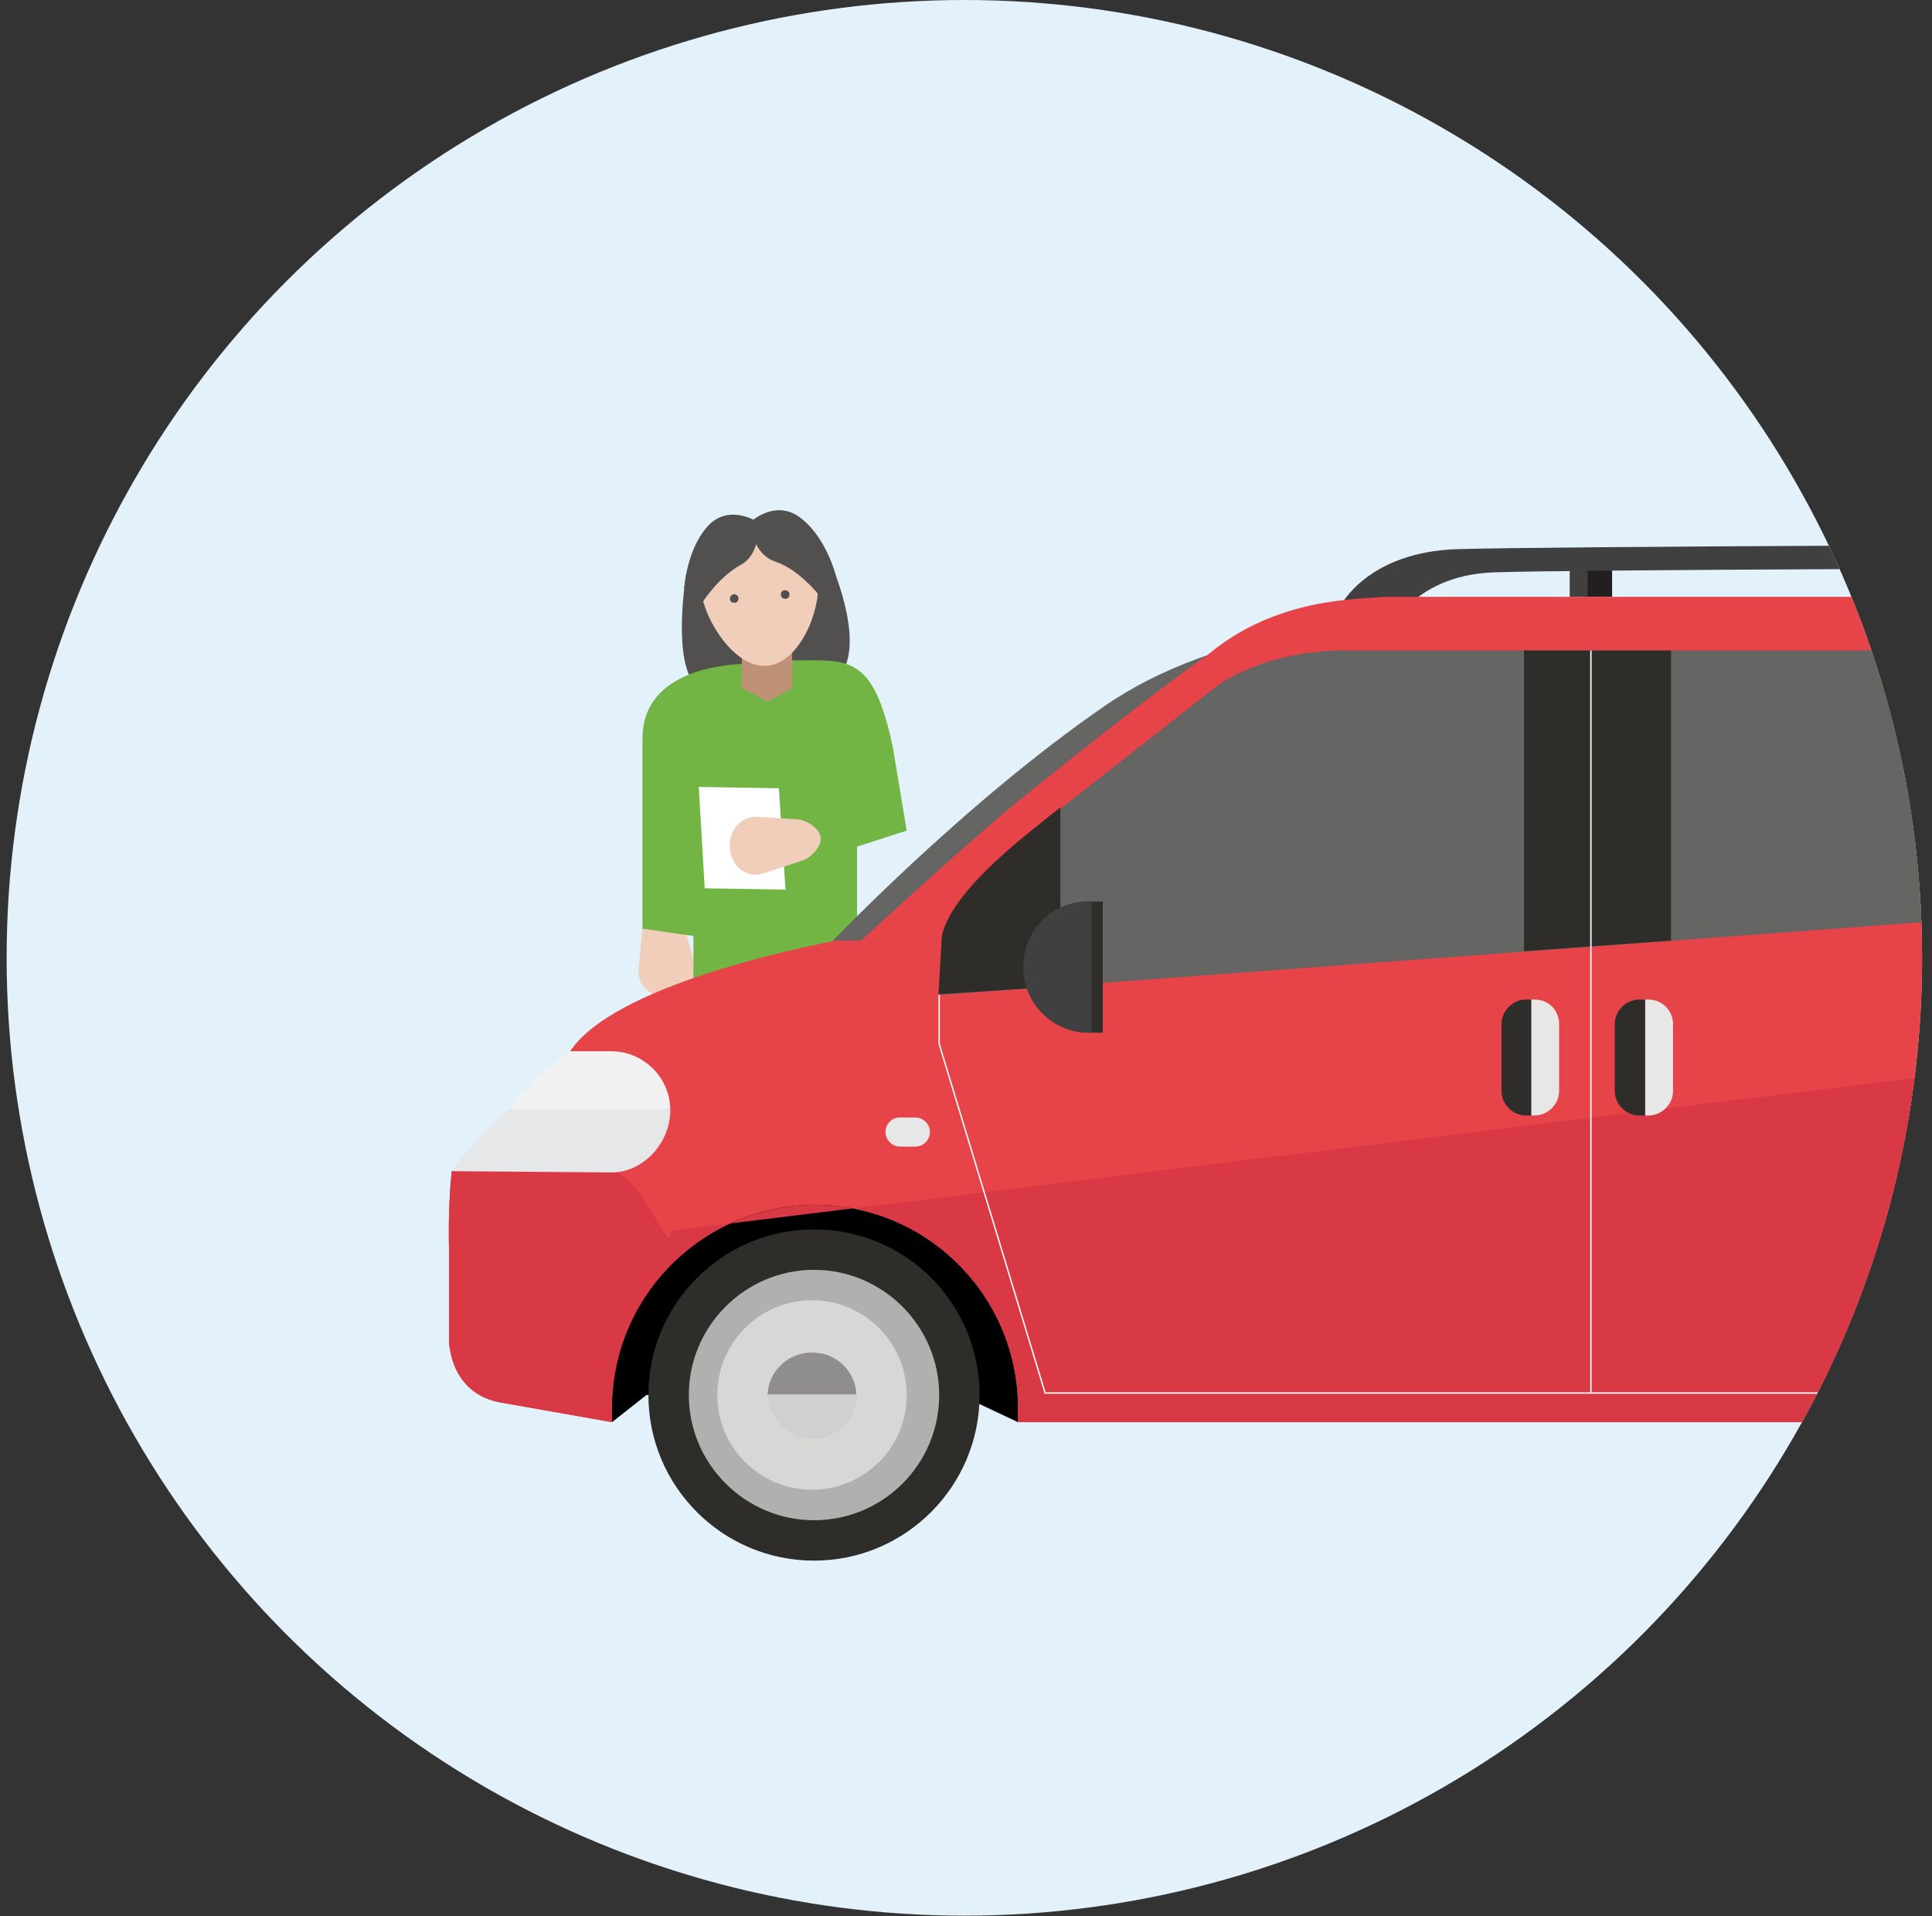
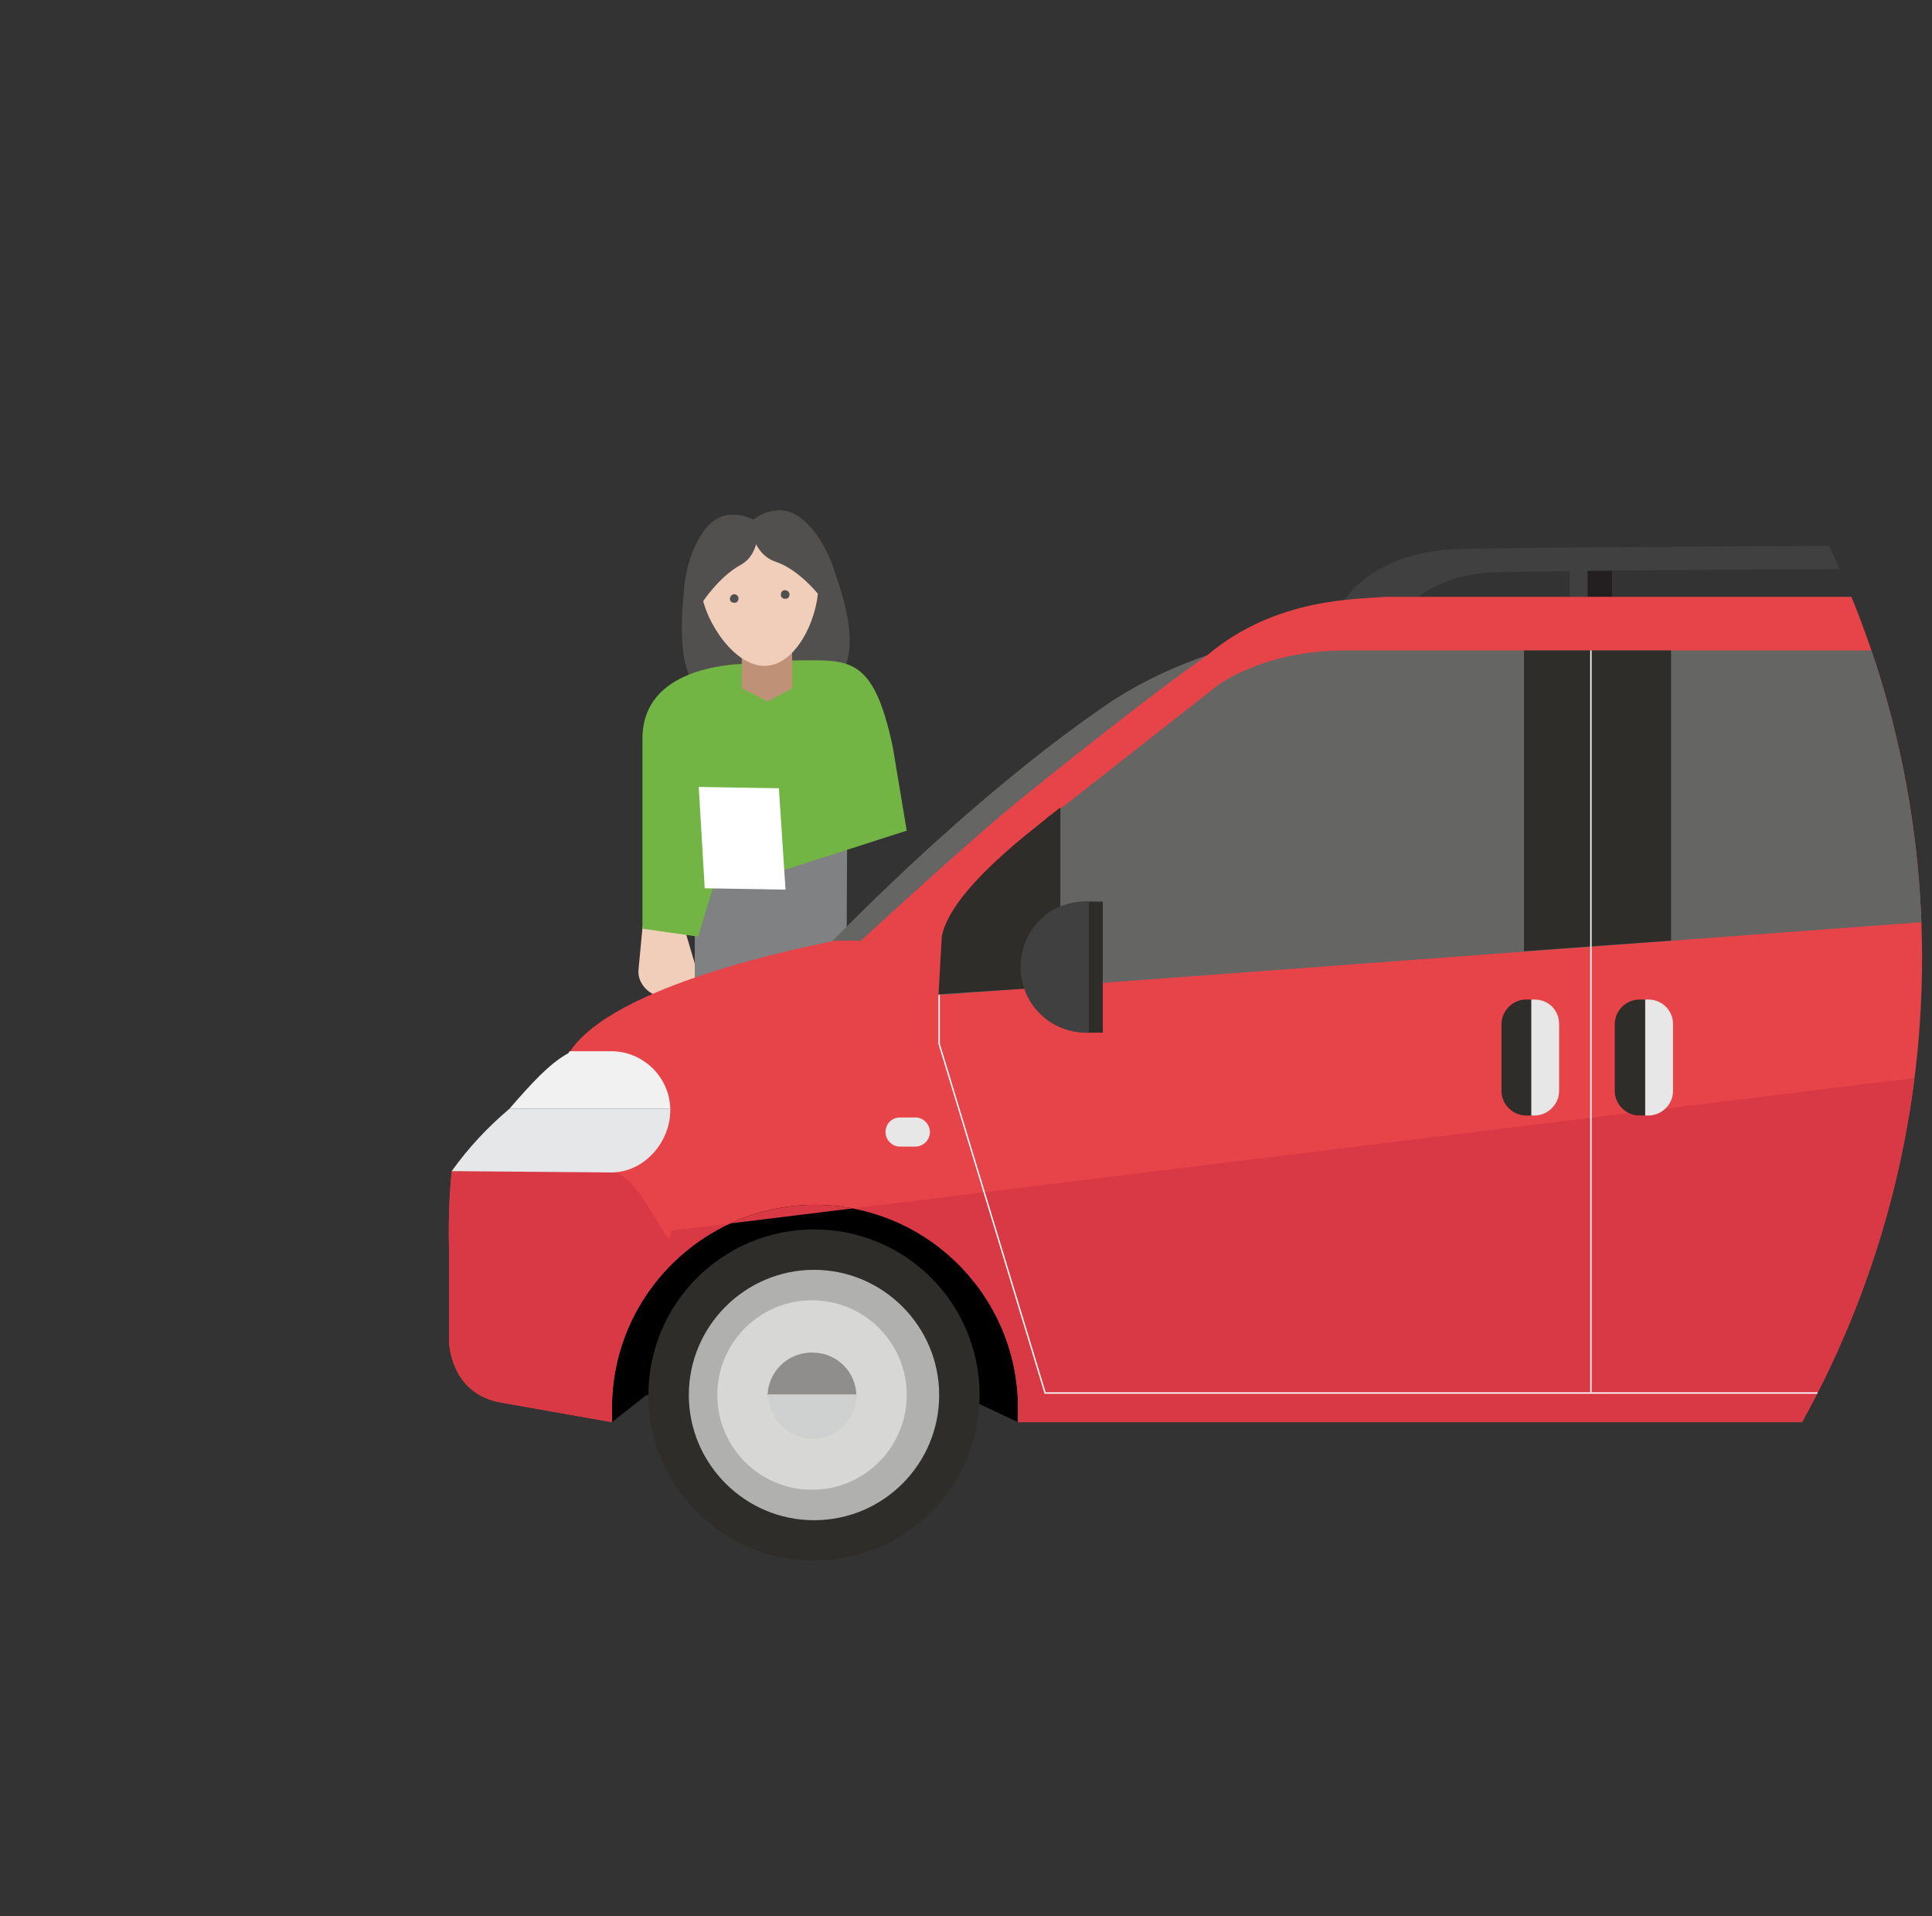
<svg xmlns="http://www.w3.org/2000/svg" enable-background="new 0 0 291.7 289.3" viewBox="0 0 291.7 289.3">
  <rect x="0" y="0" width="291.7" height="289.3" fill="#333333" stroke="none" />
  <clipPath id="a">
    <circle cx="145.6" cy="144.6" r="144.6" />
  </clipPath>
-   <circle cx="145.6" cy="144.6" fill="#e2f1fa" r="144.6" />
  <g clip-path="url(#a)">
    <path d="m105 145.8c.7 2.2-1 4.6-3.8 4.8s-5-1.9-4.8-4.2l.6-6.3c.1-1 1.3-3.1 2.8-3.2s3.1 1.8 3.4 2.8z" fill="#f1ceba" />
    <path d="m104.9 196.7h22.7l.3-70.3h-23z" fill="#808182" />
    <path d="m103.6 86.7s-1.9 11.4.8 15.9 9.9 3.7 10.1 3.5 4.7-1.4 4.7-1.4l-5-18.8z" fill="#51504e" />
    <path d="m124.9 83.7s5.1 10.8 2.8 16.7c-1.8 4.8-9 5.4-9.2 5.2s-4.9-.6-4.9-.6l1.1-19.4z" fill="#51504e" />
-     <path d="m104.7 148h24.7v-26.5l-24.7 3.7z" fill="#72b544" />
    <path d="m112.6 100.2c-2.3.1-15.6.6-15.6 11.3v28.7l8.4 1.2 11.3-37.2c0-2.3-1.3-2.1-3.6-2" fill="#72b544" />
    <path d="m134.8 112.8c-3-14.2-6.8-13.1-15.1-13.1s-15.1 5.9-15.1 13.1v16.1l13 2.7 19.3-6.2z" fill="#72b544" />
    <path d="m112 98.6v5.3l3.9 2 3.7-2v-5.4z" fill="#bf9278" />
    <path d="m123.5 87.8c.4 4.3-2.7 12.2-7.6 12.7s-9.5-6.8-10-11.1 2.9-10.5 7.7-10.9 9.4 5 9.9 9.3" fill="#f1ceba" />
    <g fill="#51504e">
      <path d="m111.5 90.3c0 .4-.2.7-.6.7-.4 0-.7-.2-.7-.6 0-.3.2-.6.6-.7.4 0 .7.3.7.6" />
      <path d="m119.2 89.7c0 .4-.2.7-.6.7s-.7-.2-.7-.6c0-.4.2-.7.6-.7.4-0 .7.3.7.6" />
      <path d="m114.4 78.8s.7 4.7-2.6 6.5-5.8 5.7-5.8 5.7l-2.7-2.1s.3-5.8 3.5-9.4 7.6-.7 7.6-.7" />
      <path d="m113.2 78.9s.3 4.7 3.9 5.9 6.6 5.1 6.6 5.1l2.5-3s-1.4-5.7-5.3-8.7-7.7.7-7.7.7" />
    </g>
    <path d="m313.1 85.8h4.3v4.3h-4.3z" fill="#231f20" />
    <path d="m311 85.8h2.7v4.3h-2.7z" fill="#404041" />
    <path d="m239.1 85.8h4.3v4.3h-4.3z" fill="#231f20" />
    <path d="m237 85.8h2.7v4.3h-2.7z" fill="#404041" />
    <path d="m326.1 85.9c-9.7-.2-88.3.1-100.4.5-6.6.2-10.6 2.7-13 4.9h-10.2s4.1-8 17.6-8.4 100.9-.8 111.7-.5 12.4 8.9 12.4 8.9h-8.3c-1.5-2.5-4.4-5.3-9.8-5.4z" fill="#404041" />
    <path d="m364.9 130.9h6.4v48.2h-6.4z" fill="#f1f1f2" />
    <path d="m364.9 161.5h6.4v17.7h-6.4z" fill="#e6e7e8" />
    <path d="m365.2 212.3-8.7-1.8h-47.3l-5.2 4.1-3.4-5.6s6.4-33.9 8.6-33.9h36.7l21.9 18.1z" fill="#404041" />
    <path d="m153.7 214.7-8.7-4.1h-47.4l-5.2 4.1-3.4-5.7s6.4-33.9 8.6-33.9h36.7l21.9 18.1z" />
    <path d="m134.5 142.9-12 .4c.4-.1 2.1-.1 2.1-.1s20.6-21.8 42.3-36.7c8.6-5.9 18.6-9.1 29.1-11.3 0 0-31.1 13.8-48.9 32.6-4.5 4.7-8.7 9.8-12.6 15.1" fill="#656563" />
    <path d="m100 210.6c0-12.5 10.1-22.6 22.6-22.6s22.6 10.1 22.6 22.6-10.1 22.6-22.6 22.6c-12.4 0-22.5-10.2-22.6-22.6.1 0 .1 0 0 0" fill="#b0b0af" />
    <path d="m100 210.6c0-12.5 10.1-22.6 22.6-22.6s22.6 10.1 22.6 22.6-10.1 22.6-22.6 22.6c-12.4 0-22.5-10.2-22.6-22.6.1 0 .1 0 0 0" fill="#b0b0af" />
    <path d="m122.9 185.6c-13.8 0-25 11.2-25 25s11.2 25 25 25 25-11.2 25-25-11.1-25-25-25zm0 43.9c-10.4 0-18.9-8.5-18.9-18.9s8.5-18.9 18.9-18.9 18.9 8.5 18.9 18.9-8.4 18.9-18.9 18.9" fill="#2e2d2a" />
    <path d="m108.3 210.6c0-7.9 6.4-14.3 14.3-14.3s14.3 6.4 14.3 14.3-6.4 14.3-14.3 14.3c-7.9 0-14.3-6.4-14.3-14.3" fill="#d7d7d6" />
    <path d="m115.9 210.6c.1-3.7 3.3-6.6 7-6.4 3.5.1 6.3 2.9 6.4 6.4z" fill="#8f8e8c" />
    <path d="m122.7 217.2c-3.7 0-6.7-3-6.7-6.7h13.4c-.1 3.8-3.1 6.8-6.7 6.7" fill="#cfd1d0" />
    <path d="m334.2 185.6c-13.8 0-25 11.2-25 25 0 1.1 11.2.6 25 .6s25 2.9 25-.6c0-13.8-11.2-25-25-25z" fill="#2e2d2a" />
    <path d="m327.2 210.6c.1-3.7 3.3-6.6 7-6.4 3.5.1 6.3 2.9 6.4 6.4z" fill="#8f8e8c" />
    <path d="m371.3 134.3v10.5" fill="none" />
    <path d="m396.3 179.2v20.4l-22 6.3v2.8l-5.1 3.9-4-.3c-.4-16.9-14.5-30.3-31.4-29.9-16.6.4-29.9 14-29.9 30.7v1.6h-150.2c0-.5 0-1 0-1.6.3-16.9-13.2-30.9-30.1-31.2s-30.9 13.2-31.2 30.1v1.1 1.6l-16.4-2.9c-8.2-1.2-8.2-9.4-8.2-9.4v-13.6c-.1-4 0-8 .4-12h23.8c4.9 0 8.9-4 8.9-8.9s-4-8.9-8.9-8.9h-6.1c6.3-10.3 35.8-16.1 40.3-17h3.8s16.8-15.5 24.4-21.6c20.2-16.3 27.9-21.5 27.9-21.5 10.4-8.8 22.9-8.4 26.8-8.8h145.6c6.9 0 11.7 10.7 11.7 10.7z" fill="#e64449" />
    <path d="m385.5 150.9 10.9 28.3v20.4l-22 6.3v2.8l-5.1 3.9-4-.3c-.4-16.9-14.5-30.3-31.4-29.9-16.6.4-29.9 14-29.9 30.7v1.6h-150.3c0-.5 0-1 0-1.6.3-16.9-13.2-30.9-30.1-31.2s-30.9 13.2-31.2 30.1v1.1 1.6l-16.4-2.9c-8.2-1.2-8.2-9.4-8.2-9.4v-13.6c-.1-4 0-8 .4-12h23.8c4.9 0 9.3 13.9 9.3 9" fill="#d83945" />
    <path d="m156.8 124.7 27-21.2s6.9-5.3 19.2-5.3h133.9c14.2 0 17 4.1 19.5 11.2 2.9 8.4 11 21.6-2 24.4l-22.5 2.4s-17.8 1.2-9.1.6l-180.9 13.4z" fill="#656563" />
    <path d="m247.5 168.4c-2 0-3.7-1.7-3.7-3.7v-10.1c0-2 1.7-3.7 3.7-3.7h.9v17.5z" fill="#2e2d2a" />
    <path d="m252.6 154.6v10.1c0 2-1.7 3.7-3.7 3.7h-.5v-17.5h.5c2 0 3.7 1.6 3.7 3.7z" fill="#e8e7e8" />
    <path d="m230.4 168.4c-2 0-3.7-1.7-3.7-3.7v-10.1c0-2 1.7-3.7 3.7-3.7h.9v17.5z" fill="#2e2d2a" />
    <path d="m235.4 154.6v10.1c0 2-1.7 3.7-3.7 3.7h-.5v-17.5h.5c2.1 0 3.7 1.6 3.7 3.7z" fill="#e8e7e8" />
    <path d="m142.2 141.3c.8-3.7 4.6-8.9 14.5-16.7 1.2-1 2.2-1.8 3.4-2.7v27l-18.4 1.2z" fill="#2e2d2a" />
    <path d="m320.3 98.2h-10.8v39.5l10.8-.7z" fill="#2e2d2a" />
    <path d="m252.3 98.2h-22.2v45.4l22.2-1.6z" fill="#2e2d2a" />
    <path d="m240.2 98.2v112" fill="none" stroke="#fff" stroke-width=".21" />
    <path d="m85.8 159c.1-.1.1-.2.2-.3h6.3c4.8 0 8.8 3.9 8.9 8.7h-24.3c3.3-3.8 6-6.8 8.9-8.4" fill="#f1f1f2" />
    <path d="m92.3 177-24.1-.2c2.5-3.5 5.4-6.6 8.7-9.4h24.3v.2c0 4.9-4 9.4-8.9 9.4" fill="#e6e7e8" />
    <path d="m164.3 136.1h2.2v19.8h-2.2c-5.5 0-8.1-4.4-8.1-9.9s2.7-10 8.1-9.9" fill="#2e2d2a" />
-     <path d="m164.4 136.1h.4v19.8h-.4c-5.5 0-9.9-4.4-9.9-9.9 0-5.6 4.4-10 9.9-9.9" fill="#404041" />
+     <path d="m164.4 136.1v19.8h-.4c-5.5 0-9.9-4.4-9.9-9.9 0-5.6 4.4-10 9.9-9.9" fill="#404041" />
    <path d="m133.7 170.9c0 1.2 1 2.2 2.2 2.2h2.3c1.2 0 2.2-1 2.2-2.2s-1-2.2-2.2-2.2h-2.3c-1.3-0-2.2 1-2.2 2.2z" fill="#e8e7e8" />
    <path d="m355.3 91.2c1-4.6 5.1-8 9.9-8 8.5-.4 104.7-7.2 104.7-7.2v-11.1s-31.2.7-34.1 5c-26.2 2.7-70.5 6.8-70.5 6.8s-15.6 1.5-14.8 14.6z" fill="#468ecc" />
    <path d="m469.8 67.5v-2.6s-31.2.7-34.1 5" fill="#2e2d2a" />
    <path d="m320.3 137v43.2c-22.4 6.8-22.5 30.1-22.5 30.1h-140l-16-52.7v-7.4" fill="none" stroke="#fff" stroke-width=".21" />
    <path d="m118.6 134.3-12.2-.2-.9-15.3 12.1.2z" fill="#fff" />
-     <path d="m115.1 131.9c-2.2.7-4.6-.9-4.9-3.7-.3-2.9 1.8-5 4.1-4.9l6.3.4c1 .1 3.1 1.2 3.3 2.7s-1.7 3.2-2.7 3.5z" fill="#f1ceba" />
  </g>
</svg>